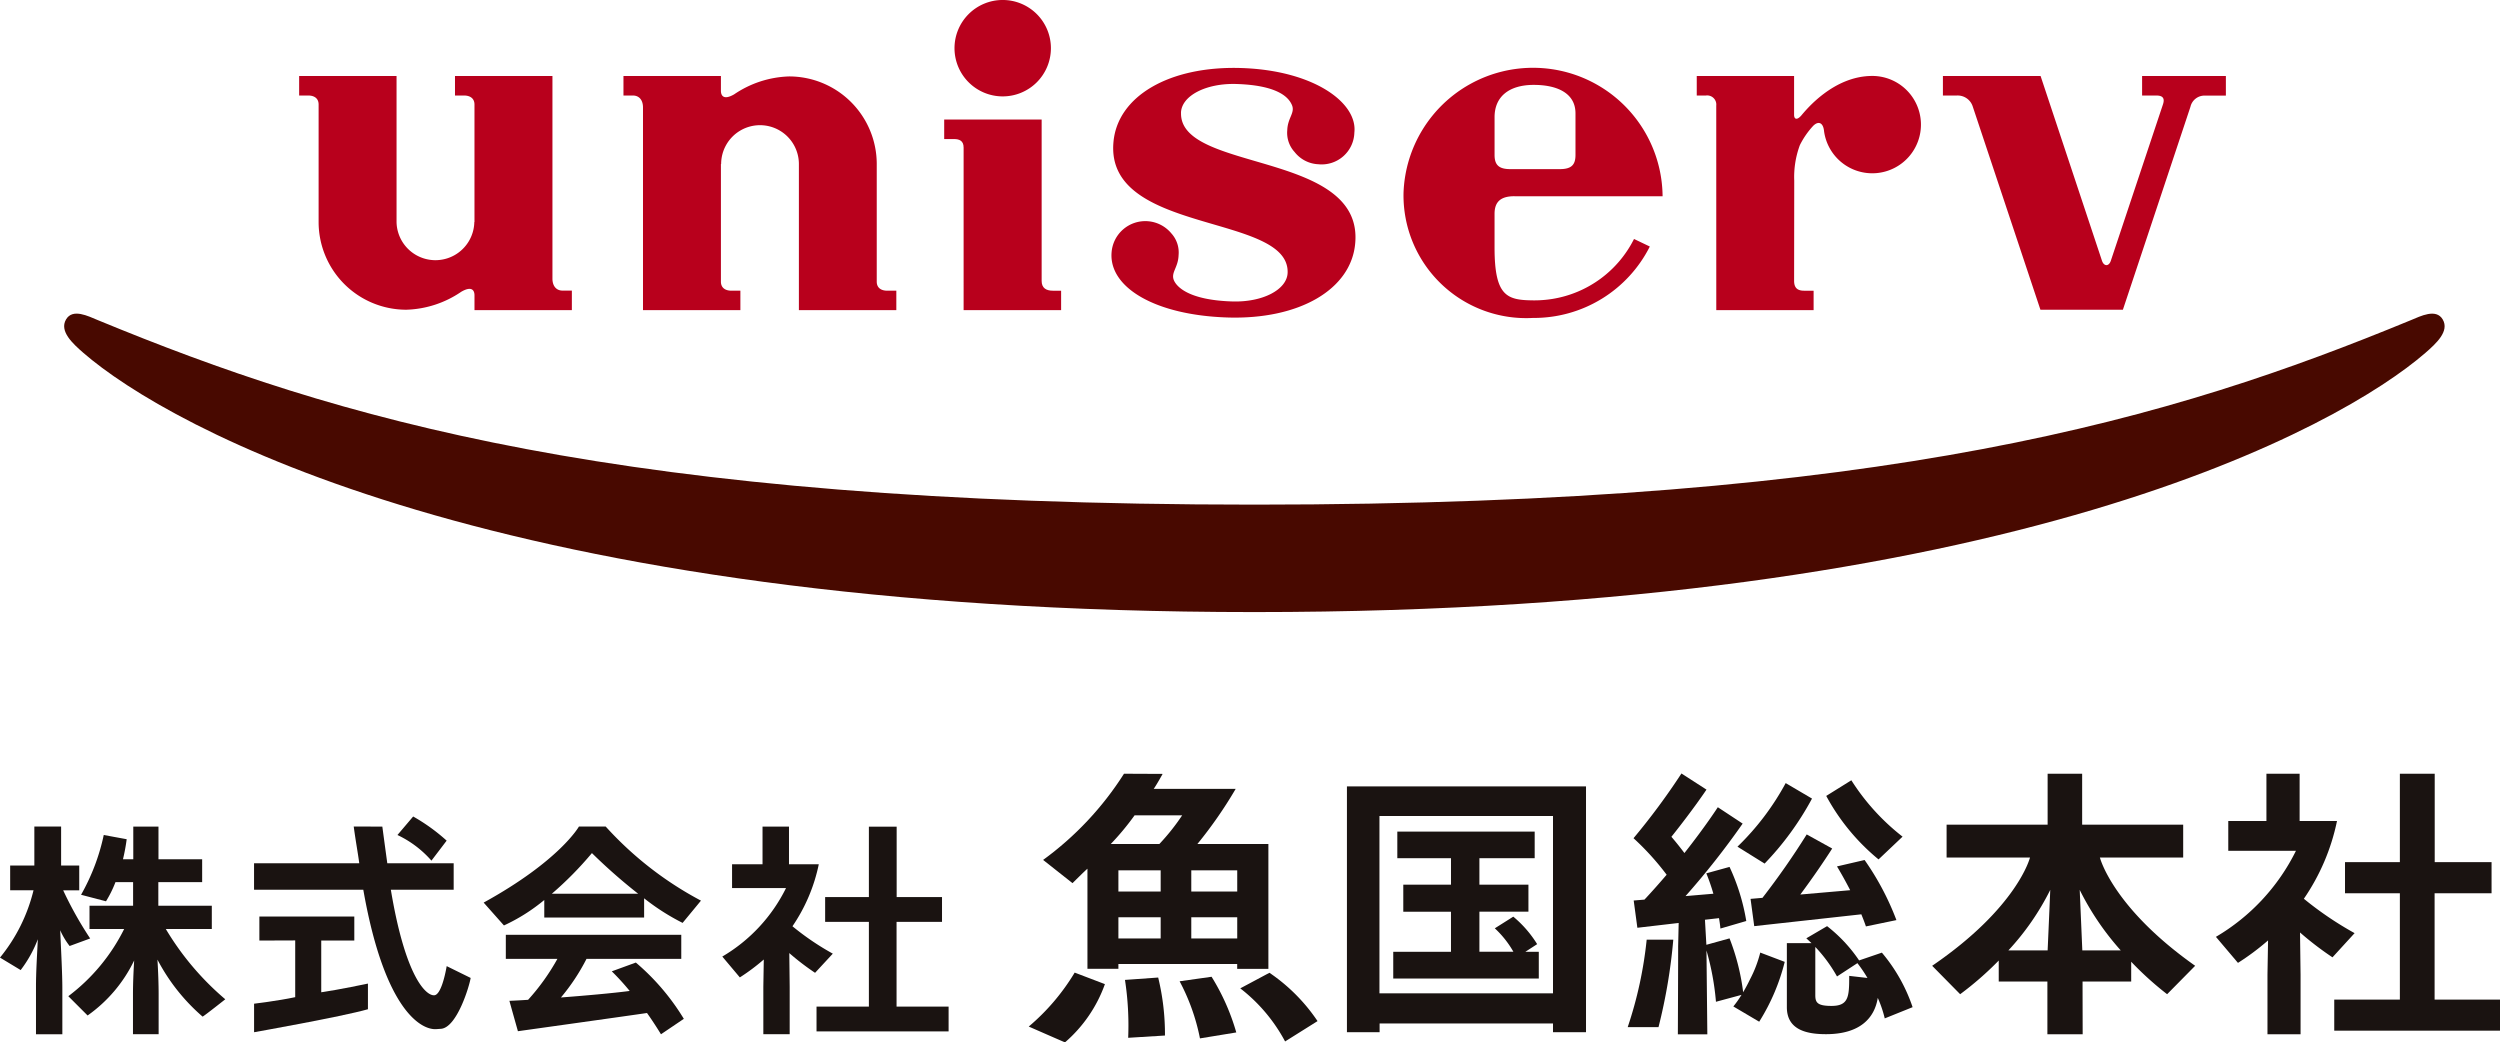
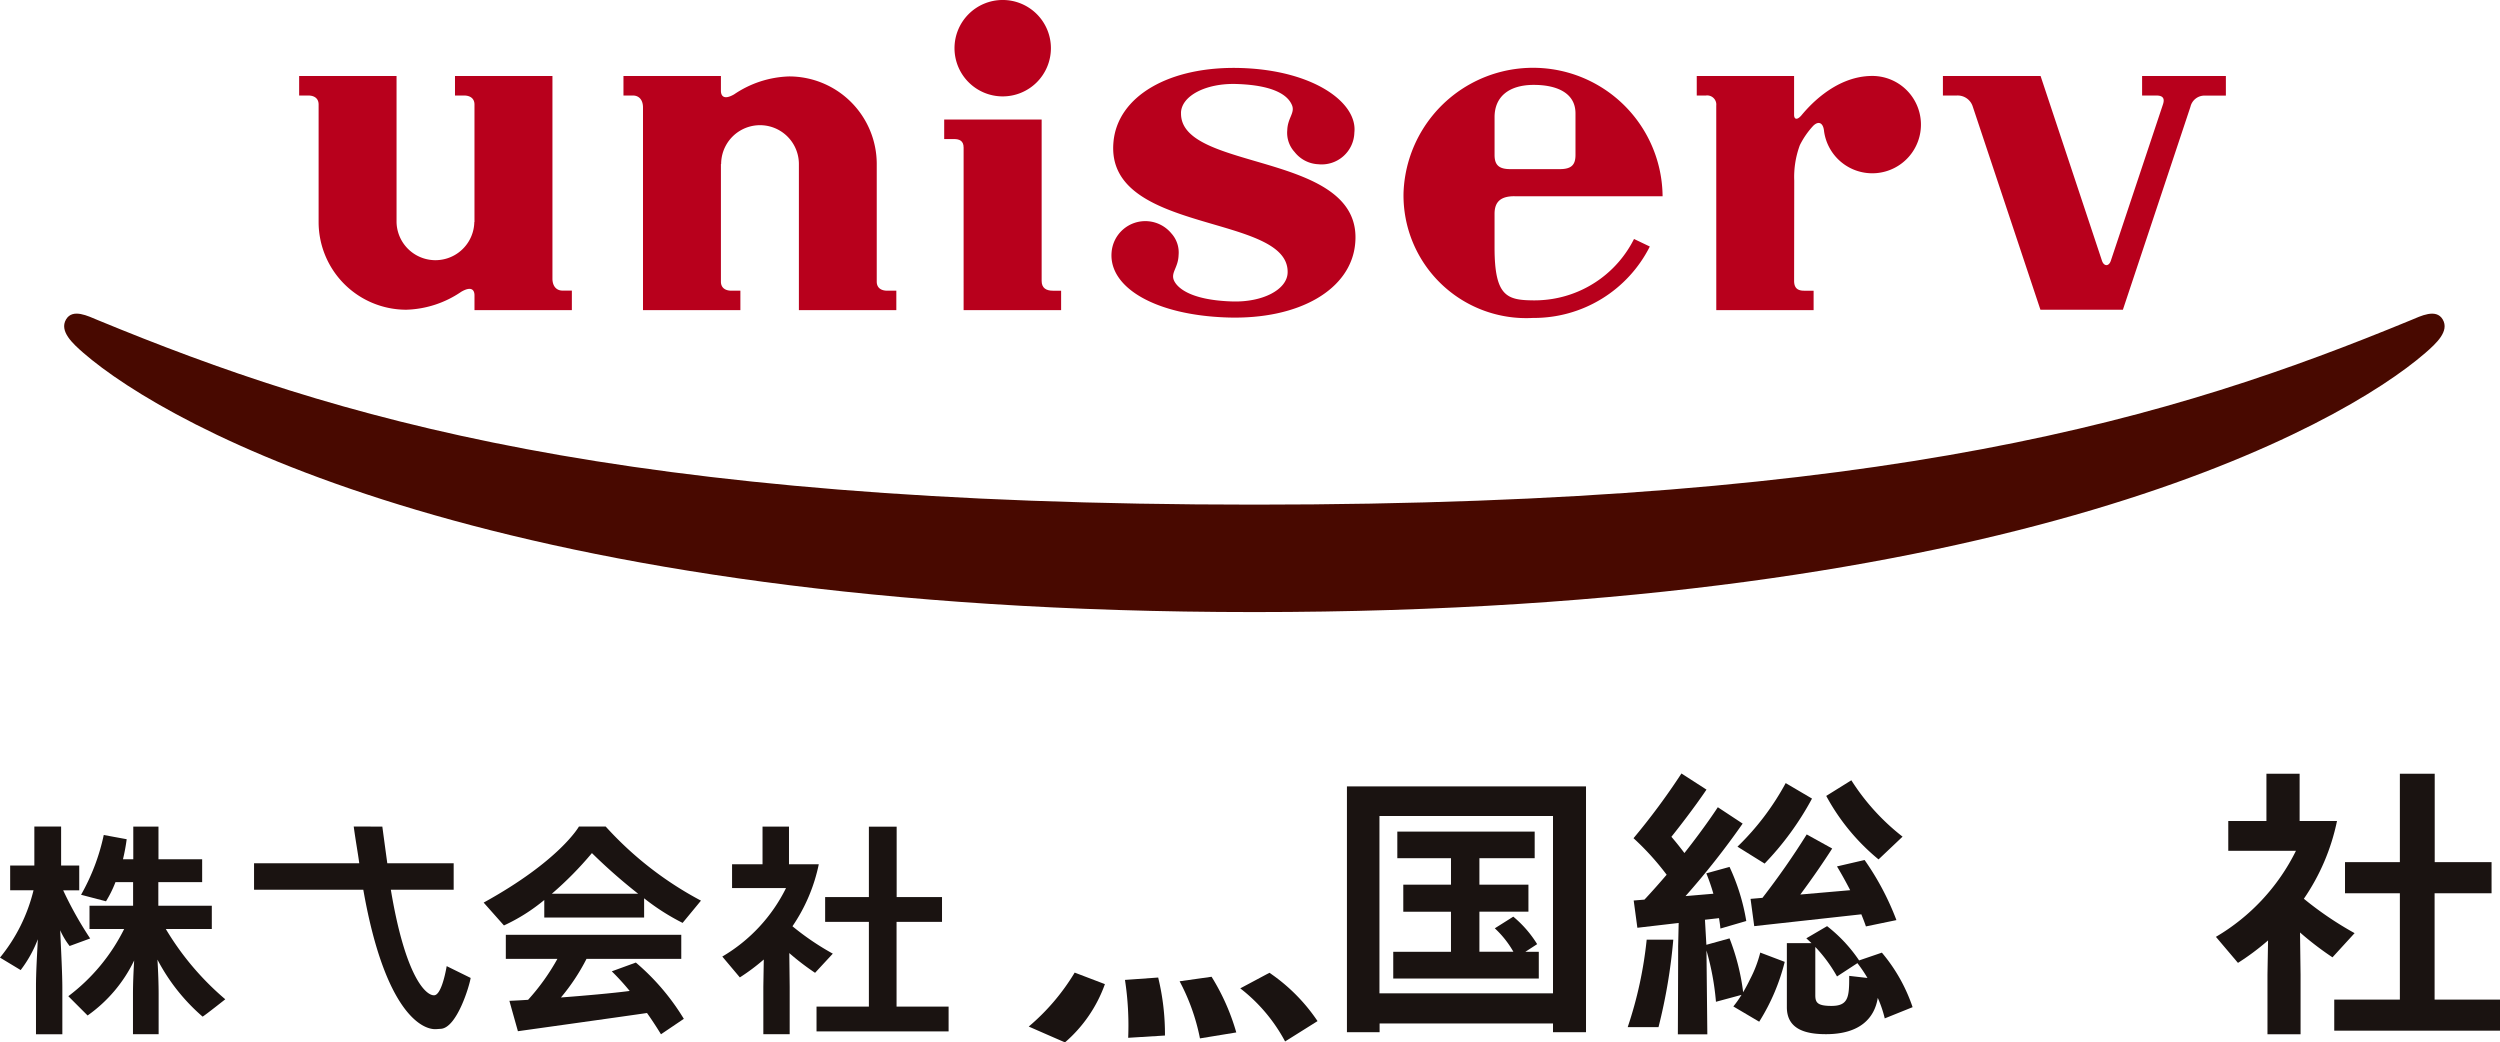
<svg xmlns="http://www.w3.org/2000/svg" height="65" viewBox="0 0 155.895 65" width="155.895">
  <clipPath id="a">
    <path d="m0 0h155.895v16.767h-155.895z" />
  </clipPath>
  <clipPath id="b">
    <path d="m0 0h148.442v38.168h-148.442z" />
  </clipPath>
  <g clip-path="url(#a)" fill="#1a1311" transform="translate(0 48.232)">
    <path d="m146.828 9.957a21.279 21.279 0 0 1 -3.164-2.144 13.306 13.306 0 0 0 2.067-4.85h-2.331v-2.946h-2.07v2.946h-2.379v1.861h4.219a12.8 12.8 0 0 1 -4.99 5.364l1.375 1.623a15.373 15.373 0 0 0 1.876-1.4l-.036 2.142v3.709h2.064v-3.709l-.034-2.637a19.473 19.473 0 0 0 2.024 1.549z" />
    <path d="m151.817 14.1v-6.63h3.552v-1.94h-3.545v-5.513h-2.173v5.513h-3.421v1.94h3.421v6.63h-4.092v1.94h10.336v-1.94z" />
    <path d="m51.932 11.236a16.5 16.5 0 0 1 -2.516-1.708 10.669 10.669 0 0 0 1.642-3.868h-1.858v-2.345h-1.65v2.347h-1.9v1.483h3.365a10.181 10.181 0 0 1 -3.974 4.272l1.094 1.3a12.571 12.571 0 0 0 1.493-1.117l-.028 1.7v2.959h1.643v-2.959l-.024-2.1a15.512 15.512 0 0 0 1.607 1.231z" />
    <path d="m55.908 9.254h2.834v-1.547h-2.828v-4.391h-1.732v4.391h-2.728v1.547h2.728v5.284h-3.265v1.544h8.236v-1.544h-3.245z" />
    <path d="m10.34 9.7h2.868v-1.453h-3.335v-1.47h2.733v-1.426h-2.724v-2.036h-1.571v2.036h-.643a11.9 11.9 0 0 0 .232-1.251l-1.43-.263a13.037 13.037 0 0 1 -1.415 3.727l1.555.407a7.135 7.135 0 0 0 .59-1.194h1.1v1.47h-2.719v1.453h2.161a11.835 11.835 0 0 1 -3.482 4.189l1.2 1.2v.005a8.937 8.937 0 0 0 2.907-3.434c-.046.749-.075 1.461-.075 2.151v2.446h1.6v-2.481c0-.662-.028-1.418-.074-2.169a12.072 12.072 0 0 0 2.816 3.556c.15-.08 1.414-1.082 1.414-1.082a17.486 17.486 0 0 1 -3.708-4.381" />
    <path d="m4.342 10.759 1.281-.47a22.914 22.914 0 0 1 -1.682-3h1v-1.549h-1.13v-2.429h-1.669v2.429h-1.508v1.545h1.456a10.563 10.563 0 0 1 -2.09 4.197l1.289.778a7.677 7.677 0 0 0 1.07-1.922c-.054 1.132-.115 2.02-.115 3v2.925h1.644v-2.844c0-.948-.078-2.343-.134-3.643a4.594 4.594 0 0 0 .588.983" />
-     <path d="m20.032 13.649v-3.23h2.062v-1.5h-5.92v1.5l2.235-.008v3.538c-1.1.234-2.565.408-2.565.408v1.778s5.471-.968 7.1-1.433v-1.6s-1.845.391-2.917.543" />
-     <path d="m26.905 5.434.947-1.245a11.622 11.622 0 0 0 -2.088-1.506l-.98 1.154a6.515 6.515 0 0 1 2.121 1.6" />
    <path d="m27.083 13.832c-.508.038-1.8-1.107-2.711-6.583h3.918v-1.649h-4.139c-.214-1.566-.309-2.286-.309-2.286l-1.785-.007c.14 1.024.264 1.666.346 2.293h-6.561v1.649h6.814a.288.288 0 0 0 .01.064c1.326 7.491 3.619 8.7 4.548 8.629l.289-.02c1-.084 1.777-2.7 1.846-3.172l-1.494-.736c-.122.708-.393 1.789-.772 1.818" />
    <path d="m39.65 11.791-1.5.547a14.872 14.872 0 0 1 1.116 1.224c-1.064.141-2.776.291-4.287.407a12.71 12.71 0 0 0 1.595-2.409h5.909v-1.5h-10.941v1.5h3.217a13.6 13.6 0 0 1 -1.828 2.554c-.6.041-1.165.064-1.165.064.012.056.53 1.894.53 1.894s6.6-.922 8.05-1.135c.478.673.871 1.326.871 1.326l1.425-.963a14.372 14.372 0 0 0 -2.992-3.509" />
    <path d="m37.771 3.311h-1.671s-1.187 2.123-5.94 4.741l1.265 1.425a11.345 11.345 0 0 0 2.515-1.587v1.094h6.226v-1.2a13.988 13.988 0 0 0 2.4 1.534l1.145-1.388a21.72 21.72 0 0 1 -5.94-4.619m-3.36 4.189a21.607 21.607 0 0 0 2.5-2.535 34.5 34.5 0 0 0 2.884 2.535z" />
-     <path d="m79.094 12.186v-7.786h-4.428a26.933 26.933 0 0 0 2.388-3.438h-5.113c.159-.213.559-.935.559-.935l-2.41-.011a19.691 19.691 0 0 1 -5.044 5.375l1.834 1.448s.785-.782.931-.9v6.242h1.93v-.301h7.408v.306zm-4.808-6.145h2.865v1.32h-2.865zm-1.909 4.249h-2.636v-1.324h2.636zm0-2.929h-2.636v-1.32h2.636zm-.083-2.961h-3.03a16.42 16.42 0 0 0 1.487-1.79h2.967a13.471 13.471 0 0 1 -1.424 1.79m1.992 5.892v-1.326h2.865v1.324h-2.865z" />
    <path d="m64.151 15.782s2.245.985 2.261.985a8.628 8.628 0 0 0 2.488-3.631l-1.885-.719a13.5 13.5 0 0 1 -2.865 3.365" />
    <path d="m73.558 12.959a12.809 12.809 0 0 1 1.269 3.561l2.265-.371a13.684 13.684 0 0 0 -1.541-3.472z" />
    <path d="m79.16 12.428-1.819.972a10.312 10.312 0 0 1 2.795 3.311l2.023-1.269a11.146 11.146 0 0 0 -3-3.014" />
    <path d="m72.651 16.341-2.3.142a18.714 18.714 0 0 0 -.2-3.61l2.071-.148a15 15 0 0 1 .423 3.616" />
-     <path d="m130.939 5.244h5.2v-2.05h-6.3v-3.177h-2.153v3.177h-6.3v2.05h5.2s-.771 3.108-6.1 6.749l1.746 1.772a19.982 19.982 0 0 0 2.405-2.1v1.308h3.034v3.289h2.2s-.007-2.822-.007-3.289h3.033v-1.233a19.755 19.755 0 0 0 2.24 2.025l1.749-1.772c-5.159-3.641-5.94-6.749-5.94-6.749m-3.26 5.79h-2.448a16.041 16.041 0 0 0 2.612-3.776c-.047 1.162-.164 3.776-.164 3.776m2.163 0s-.111-2.614-.163-3.776a16.956 16.956 0 0 0 2.561 3.776z" />
    <path d="m95.852 10.644-.734.476h.838v1.668h-9.076v-1.668h3.6v-2.5h-2.974v-1.685h2.975v-1.651h-3.347v-1.661h8.566v1.661h-3.447v1.651h3.057v1.681h-3.057v2.5h2.119a6.12 6.12 0 0 0 -1.159-1.46l1.152-.727a7.018 7.018 0 0 1 1.487 1.711" />
    <path d="m83.992 16.135h2.037v-.546h10.813v.546h2.058v-15.328h-14.908zm12.85-2.425h-10.822v-11.056h10.822z" />
    <path d="m101.5 15.818h1.921a34.161 34.161 0 0 0 .922-5.455h-1.659a25.07 25.07 0 0 1 -1.184 5.455" />
    <path d="m117.14 5.361 1.5-1.421a13.9 13.9 0 0 1 -3.194-3.515l-1.566.975a13.276 13.276 0 0 0 3.26 3.957" />
    <path d="m110.037 5.619a18.3 18.3 0 0 0 2.956-4.053l-1.641-.966a16.247 16.247 0 0 1 -3.007 3.965z" />
    <path d="m113.933 9.521-1.294.758s.133.122.321.3h-1.535v4c0 1.429 1.271 1.678 2.44 1.678 2.137 0 3.031-1.02 3.229-2.263a7.159 7.159 0 0 1 .435 1.279l1.737-.7a10.421 10.421 0 0 0 -1.916-3.4l-1.42.485a9.259 9.259 0 0 0 -2-2.14m.622 3.14 1.272-.831a8.5 8.5 0 0 1 .627.925l-1.138-.13c0 1.273-.022 1.873-1.1 1.873-.893 0-1.014-.214-1.014-.673v-3.004a9.1 9.1 0 0 1 1.355 1.843" />
    <path d="m109.7 15.48-1.612-.952a6.4 6.4 0 0 0 .508-.721l-1.592.43a16.408 16.408 0 0 0 -.592-3.2l.054 5.228h-1.838s.023-5.5.018-5.493l.033-1.45-2.576.3-.229-1.7.671-.056c.5-.533.957-1.054 1.384-1.551a16.542 16.542 0 0 0 -2.066-2.278 42.636 42.636 0 0 0 2.989-4.037l1.561 1.007s-.816 1.225-2.188 2.942c.345.4.63.771.812 1.013 1.321-1.674 2.083-2.857 2.083-2.857l1.548 1.021a49.8 49.8 0 0 1 -3.562 4.521l1.737-.148a12.6 12.6 0 0 0 -.44-1.272l1.447-.4a12.9 12.9 0 0 1 1.044 3.373l-1.613.47s-.015-.232-.088-.649l-.876.1.089 1.562 1.444-.4a13.879 13.879 0 0 1 .85 3.359c.132-.229.281-.495.429-.808a7.45 7.45 0 0 0 .637-1.665l1.526.579a12.848 12.848 0 0 1 -1.592 3.732" />
    <path d="m118.255 9.144-1.9.394c-.083-.251-.185-.505-.286-.755l-6.679.737-.229-1.7.742-.064a46.949 46.949 0 0 0 2.76-3.955l1.589.88c-.5.778-1.174 1.775-1.988 2.868l3.11-.27c-.446-.871-.824-1.483-.824-1.483l1.722-.4a16.9 16.9 0 0 1 1.985 3.748" />
  </g>
  <g clip-path="url(#b)" transform="translate(4)">
    <path d="m51.248 6.011a3.006 3.006 0 1 0 -3-3.007 3.007 3.007 0 0 0 3 3.007" fill="#b8001c" transform="translate(7.273)" />
    <path d="m48.9 18.364h6.08v-1.213h-.514c-.418 0-.7-.167-.7-.609v-10.063h-6.077v1.215h.611c.326 0 .6.1.6.528z" fill="#b8001c" transform="translate(7.189 .977)" />
    <path d="m74.221 35.606c47.229 0 67.755-11.593 73.023-16.164.675-.589 1.512-1.351 1.079-2.084-.415-.7-1.365-.212-2.008.054-14.775 6.088-32.375 11.494-72.094 11.494s-57.321-5.406-72.093-11.494c-.643-.266-1.595-.758-2.01-.054-.429.733.405 1.495 1.081 2.084 5.268 4.572 25.8 16.164 73.023 16.164" fill="#480900" transform="translate(0 2.562)" />
    <g fill="#b8001c">
      <path d="m61.089 6.474c.035-1.064 1.575-1.852 3.461-1.791 2.763.086 3.3.949 3.457 1.311.209.491-.266.793-.291 1.575a1.771 1.771 0 0 0 .461 1.359 1.988 1.988 0 0 0 1.473.759 2.039 2.039 0 0 0 2.25-1.97c.215-1.879-2.562-3.887-7.049-4.03s-7.74 1.758-7.975 4.646c-.489 5.751 10.976 4.4 10.863 8.117-.035 1.066-1.574 1.854-3.459 1.793-2.763-.087-3.473-.947-3.631-1.315-.208-.487.266-.789.29-1.572a1.77 1.77 0 0 0 -.449-1.356 2.109 2.109 0 0 0 -3.731 1.213c-.147 2.17 2.733 3.886 7.224 4.03s7.738-1.757 7.972-4.649c.491-5.751-10.976-4.4-10.863-8.118" transform="translate(8.555 .555)" />
      <path d="m89.688 18.72h6.069v-1.213h-.585c-.384 0-.631-.137-.631-.619 0 0 .008-6.1.008-6.243a5.728 5.728 0 0 1 .35-2.214 5.157 5.157 0 0 1 .827-1.2c.335-.334.62-.2.679.295v.009a3.035 3.035 0 1 0 3.013-3.42c-2.425 0-4.135 2.12-4.434 2.473-.258.291-.444.245-.444-.053v-2.416h-6.07v1.217h.565a.57.57 0 0 1 .651.628z" transform="translate(13.336 .621)" />
      <path d="m107.9 4.119h-6.091v1.217h.86a.987.987 0 0 1 1 .684l4.221 12.674h5.142l4.212-12.654a.9.9 0 0 1 .892-.7h1.318v-1.221h-5.224v1.217h.894c.441 0 .518.216.407.552l-3.253 9.757c-.121.356-.423.356-.548 0z" transform="translate(15.347 .621)" />
      <path d="m79.5 11.684h9.235a8.08 8.08 0 0 0 -16.155-.207 7.652 7.652 0 0 0 8.074 7.794 8.091 8.091 0 0 0 7.284-4.453l-.985-.471a6.926 6.926 0 0 1 -5.086 3.738 7.105 7.105 0 0 1 -1.169.091c-1.658-.013-2.442-.228-2.442-3.295v-2.1c0-.758.387-1.1 1.242-1.1m-1.241-4.933c0-1.268.891-2.009 2.446-2.009 1.436 0 2.6.5 2.6 1.776v2.6c0 .629-.274.877-.983.877h-3.079c-.7 0-.984-.247-.984-.88z" transform="translate(10.941 .555)" />
      <path d="m46.754 17.506c-.381 0-.651-.181-.651-.564v-7.332a5.465 5.465 0 0 0 -5.461-5.465 6.44 6.44 0 0 0 -3.434 1.119c-.679.391-.822.053-.822-.226v-.92h-6.077v1.217h.583c.405 0 .635.295.635.746v12.638h6.073v-1.213h-.559c-.385 0-.655-.181-.655-.564v-7.332h.014a2.424 2.424 0 0 1 4.848 0v9.108h6.076v-1.212z" transform="translate(4.569 .621)" />
      <path d="m13.3 5.335c.38 0 .648.181.648.56v7.333a5.469 5.469 0 0 0 5.465 5.465 6.389 6.389 0 0 0 3.43-1.12c.682-.395.825-.06.825.222v.923h6.072v-1.218h-.582c-.4 0-.629-.3-.629-.742v-12.64h-6.077v1.217h.56c.384 0 .655.181.655.56v7.333h-.01a2.425 2.425 0 0 1 -4.849 0v-9.11h-6.074v1.217z" transform="translate(1.92 .621)" />
    </g>
  </g>
</svg>